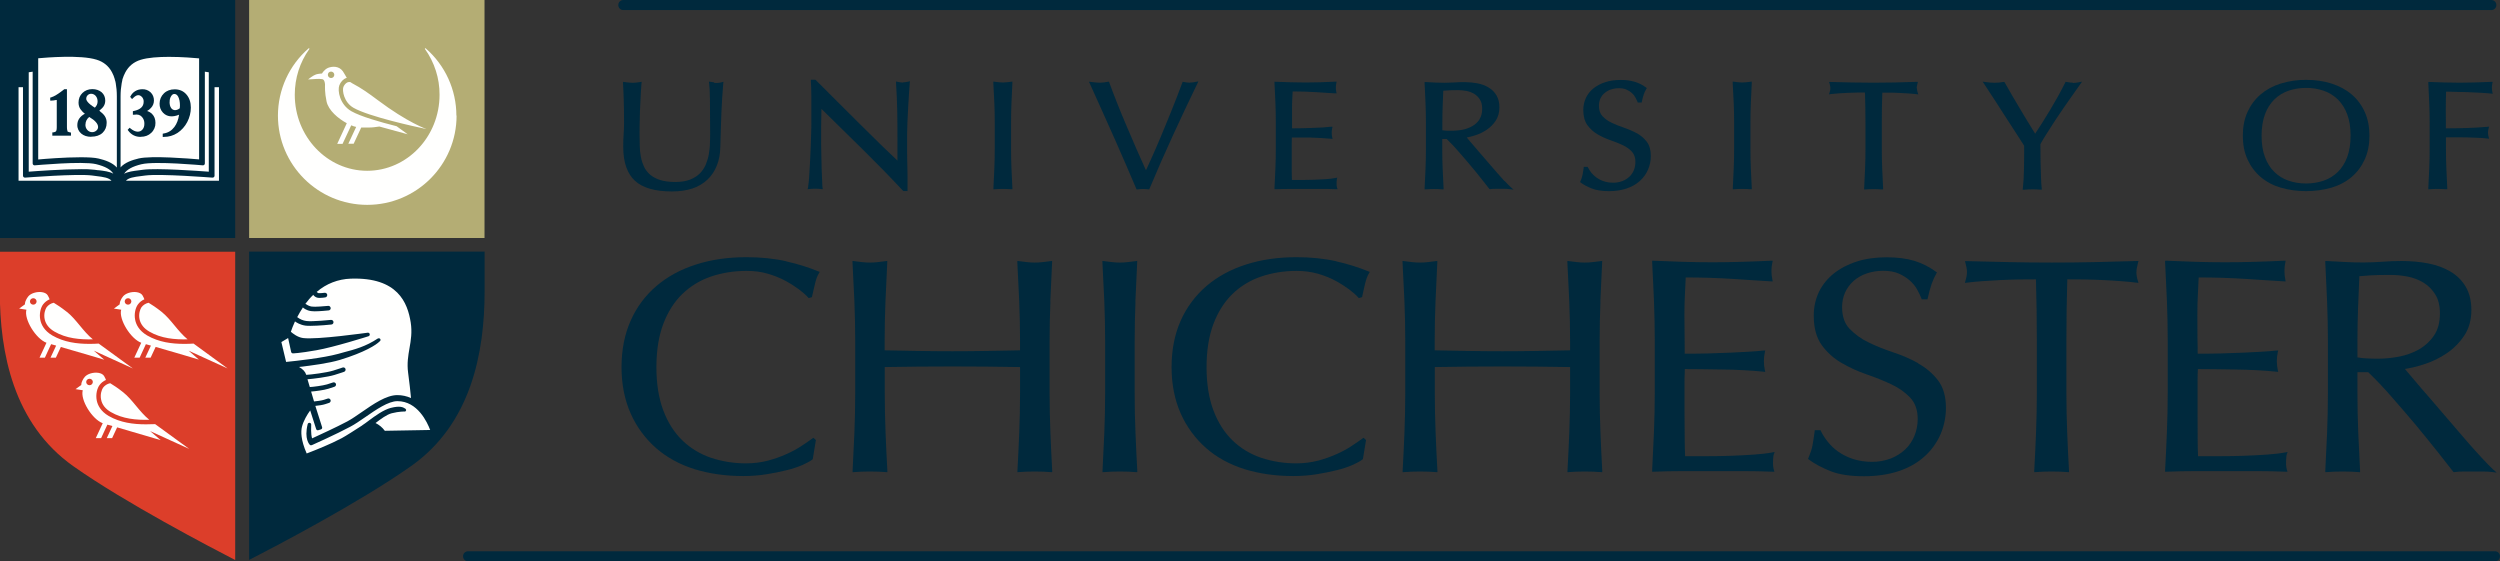
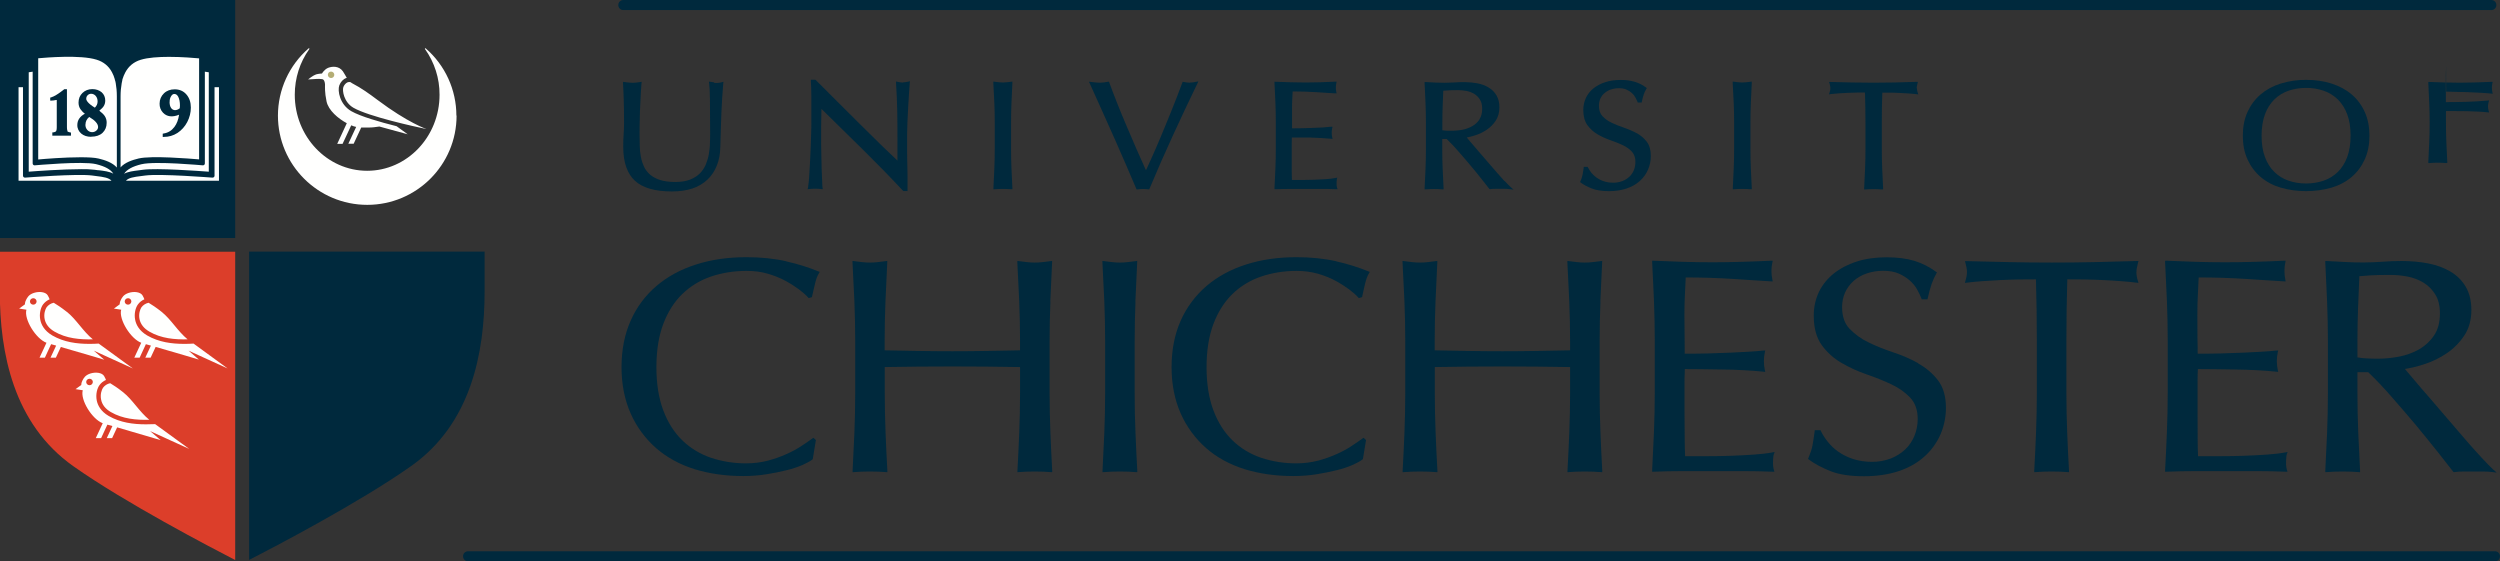
<svg xmlns="http://www.w3.org/2000/svg" id="_レイヤー_2" viewBox="0 0 247.98 55.68">
  <rect x="0" y="0" width="247.98" height="55.68" fill="#333333" stroke="none" />
  <defs>
    <style>.cls-1{fill:none;}.cls-2{clip-path:url(#clippath);}.cls-3{fill:#00293d;}.cls-4{fill:#fffffe;}.cls-5{fill:#b4ad74;}.cls-6{fill:#dc3e2a;}.cls-7{clip-path:url(#clippath-1);}.cls-8{clip-path:url(#clippath-2);}</style>
    <clipPath id="clippath">
      <rect class="cls-1" width="48.06" height="55.54" />
    </clipPath>
    <clipPath id="clippath-1">
-       <rect class="cls-1" width="48.06" height="55.54" />
-     </clipPath>
+       </clipPath>
    <clipPath id="clippath-2">
      <rect class="cls-1" width="48.06" height="55.54" />
    </clipPath>
  </defs>
  <g id="_レイヤー_1-2">
    <g>
      <g>
        <g class="cls-2">
          <path class="cls-3" d="M23.33,0H-.02V23.61H23.33V0" />
        </g>
        <g class="cls-7">
          <path class="cls-5" d="M48.06,23.61V0H24.71V23.61h23.36" />
        </g>
        <g class="cls-8">
          <path class="cls-6" d="M-.02,24.97v3.92c0,6.12,1.35,13.15,7.29,17.35,5.09,3.6,13.6,8.04,16.06,9.31V24.97H-.02" />
        </g>
      </g>
      <path class="cls-3" d="M24.71,55.54c2.46-1.26,10.98-5.71,16.07-9.31,5.95-4.2,7.29-11.23,7.29-17.35v-3.92H24.71v30.57" />
      <path class="cls-3" d="M78.01,25.92c-1.19-.27-2.53-.41-3.97-.41-1.81,0-3.5,.24-5.01,.73-1.51,.48-2.83,1.2-3.92,2.13-1.1,.94-1.97,2.11-2.55,3.43-.6,1.34-.91,2.9-.91,4.61s.31,3.27,.91,4.61c.58,1.31,1.44,2.48,2.52,3.43,1.07,.93,2.35,1.63,3.82,2.09,1.47,.45,3.08,.68,4.81,.68,.81,0,1.6-.06,2.34-.18,.68-.11,1.35-.24,2.02-.41,.53-.13,1.05-.3,1.56-.52,.44-.2,.75-.37,.96-.54l.03-.03,.31-1.89-.25-.23-.08,.06c-.3,.22-.68,.48-1.12,.77-.44,.29-.94,.56-1.49,.8-.54,.25-1.16,.46-1.81,.64-.7,.18-1.42,.27-2.14,.27-1.2,.01-2.4-.18-3.54-.56-1.06-.36-2.03-.95-2.83-1.73-.8-.78-1.43-1.77-1.88-2.97-.45-1.2-.68-2.63-.68-4.28s.23-3.08,.68-4.28c.45-1.19,1.08-2.19,1.88-2.97,.81-.78,1.77-1.37,2.83-1.73,1.08-.37,2.27-.57,3.54-.57,.77,0,1.48,.09,2.12,.28,.64,.19,1.23,.42,1.74,.7,.52,.28,.97,.57,1.36,.86,.38,.29,.69,.56,.9,.8l.05,.06,.34-.1v-.07c.08-.32,.17-.72,.28-1.2,.1-.47,.24-.84,.41-1.11l.07-.12-.13-.05c-1.03-.42-2.09-.75-3.18-.99" />
      <path class="cls-3" d="M104.18,29.93c.05-1.27,.11-2.57,.18-3.9v-.15s-.14,.02-.14,.02c-.28,.04-.55,.07-.81,.1-.51,.06-1.03,.06-1.54,0-.27-.03-.54-.07-.81-.1l-.15-.02v.15c.07,1.32,.13,2.62,.19,3.9,.05,1.27,.08,2.59,.08,3.89v.93l-3.3,.06c-2.28,.04-4.55,.04-6.83,0l-3.3-.06v-.93c0-1.32,.03-2.63,.08-3.89,.05-1.27,.11-2.57,.18-3.9v-.15s-.14,.02-.14,.02c-.28,.04-.55,.07-.81,.1-.51,.06-1.03,.06-1.54,0-.27-.03-.54-.07-.81-.1l-.15-.02v.15c.07,1.32,.13,2.62,.19,3.9,.05,1.27,.08,2.59,.08,3.89v5.18c0,1.31-.03,2.63-.08,3.91-.06,1.3-.12,2.57-.18,3.79v.14s.13-.01,.13-.01c.49-.04,1.03-.06,1.59-.06s1.1,.02,1.59,.06h.14s0-.13,0-.13c-.07-1.26-.13-2.54-.18-3.79-.05-1.3-.08-2.61-.08-3.91v-2.59c2.24-.04,4.47-.06,6.71-.06,2.24,0,4.47,.02,6.71,.06v2.59c0,1.31-.03,2.63-.08,3.91-.05,1.26-.11,2.53-.18,3.79v.14s.13-.01,.13-.01c.49-.04,1.03-.06,1.59-.06s1.1,.02,1.59,.06h.14s0-.13,0-.13c-.07-1.26-.13-2.53-.18-3.79-.05-1.3-.08-2.61-.08-3.91v-5.18c0-1.32,.03-2.63,.08-3.89" />
      <path class="cls-3" d="M112.62,29.93c.05-1.27,.11-2.57,.18-3.9v-.15s-.14,.02-.14,.02c-.28,.04-.55,.07-.81,.1-.51,.06-1.03,.06-1.54,0-.27-.03-.54-.07-.81-.1l-.15-.02v.15c.07,1.32,.13,2.62,.19,3.9,.05,1.27,.08,2.59,.08,3.89v5.18c0,1.31-.03,2.63-.08,3.91-.06,1.3-.12,2.57-.18,3.79v.14s.13-.01,.13-.01c.49-.04,1.03-.06,1.59-.06s1.1,.02,1.59,.06h.14s0-.13,0-.13c-.07-1.26-.13-2.54-.18-3.79-.06-1.3-.08-2.61-.08-3.91v-5.18c0-1.32,.03-2.63,.08-3.89" />
      <path class="cls-3" d="M132.57,25.92c-1.19-.27-2.53-.41-3.97-.41-1.81,0-3.5,.24-5.01,.73-1.51,.48-2.83,1.2-3.92,2.13-1.09,.94-1.97,2.11-2.55,3.43-.6,1.34-.91,2.9-.91,4.61s.31,3.27,.91,4.61c.58,1.31,1.44,2.48,2.52,3.43,1.06,.93,2.35,1.63,3.82,2.09,1.46,.45,3.08,.68,4.81,.68,.81,0,1.6-.06,2.34-.18,.68-.11,1.35-.24,2.02-.41,.53-.13,1.05-.3,1.56-.52,.44-.2,.75-.37,.96-.54l.04-.03,.31-1.89-.25-.23-.08,.06c-.3,.22-.68,.48-1.12,.77-.44,.29-.94,.56-1.49,.8-.55,.25-1.15,.46-1.81,.64-.7,.18-1.42,.27-2.14,.27-1.2,.01-2.4-.18-3.54-.56-1.06-.36-2.03-.95-2.83-1.73-.8-.78-1.43-1.77-1.88-2.97-.45-1.2-.68-2.63-.68-4.28s.23-3.08,.68-4.28c.45-1.19,1.08-2.19,1.88-2.97,.8-.78,1.77-1.37,2.83-1.73,1.08-.37,2.27-.57,3.54-.57,.72,0,1.43,.09,2.12,.28,.64,.19,1.23,.42,1.74,.7,.52,.28,.97,.57,1.36,.86,.38,.29,.69,.56,.9,.8l.05,.06,.34-.1v-.07c.08-.32,.17-.72,.27-1.2,.11-.47,.24-.84,.41-1.11l.07-.12-.13-.05c-1.03-.42-2.09-.75-3.17-.99" />
      <path class="cls-3" d="M158.74,29.93c.05-1.27,.11-2.57,.18-3.9v-.15s-.14,.02-.14,.02c-.28,.04-.55,.07-.81,.1-.51,.06-1.03,.06-1.54,0-.27-.03-.54-.07-.81-.1l-.15-.02v.15c.07,1.32,.13,2.62,.19,3.9,.05,1.27,.08,2.59,.08,3.89v.93l-3.3,.06c-2.28,.04-4.55,.04-6.83,0l-3.3-.06v-.93c0-1.32,.03-2.64,.08-3.89,.05-1.27,.11-2.57,.18-3.9v-.15s-.14,.02-.14,.02c-.28,.04-.55,.07-.81,.1-.51,.06-1.03,.06-1.54,0-.27-.03-.54-.07-.81-.1l-.15-.02v.15c.07,1.32,.13,2.62,.19,3.9,.05,1.28,.08,2.59,.08,3.89v5.18c0,1.31-.03,2.62-.08,3.91-.05,1.26-.11,2.53-.18,3.79v.14s.13-.01,.13-.01c.53-.04,1.06-.06,1.59-.06,.56,0,1.1,.02,1.59,.06h.14s0-.13,0-.13c-.07-1.26-.13-2.53-.18-3.79-.05-1.3-.08-2.61-.08-3.91v-2.59c2.24-.04,4.47-.06,6.71-.06,2.24,0,4.47,.02,6.71,.06v2.59c0,1.31-.03,2.63-.08,3.91-.05,1.26-.11,2.53-.18,3.79v.14s.13-.01,.13-.01c.49-.04,1.03-.06,1.59-.06s1.1,.02,1.59,.06h.14s0-.13,0-.13c-.07-1.26-.13-2.53-.18-3.79-.05-1.3-.08-2.61-.08-3.91v-5.18c0-1.32,.03-2.63,.08-3.89" />
      <path class="cls-3" d="M175.97,45.03l.06-.2-.2,.04c-.52,.1-1.13,.17-1.83,.22-1.56,.11-3.12,.16-4.68,.16h-2.17c-.02-.52-.04-1.04-.04-1.57-.01-.72-.02-1.64-.02-2.83v-2.98c0-.33,0-.59,.02-.79,0-.17,.01-.32,.01-.47,.38,0,.86,0,1.46,.01,.66,.01,1.37,.02,2.13,.03,.75,0,1.51,.03,2.25,.07,.75,.04,1.41,.09,1.97,.15l.17,.02-.04-.17c-.13-.59-.13-1.2,0-1.79l.04-.16h-.17c-.47,.05-.98,.09-1.52,.12-.53,.03-1.12,.06-1.75,.09-1.51,.07-3.03,.11-4.55,.1,0-.37,0-.9-.01-1.57-.01-.72-.02-1.46-.02-2.29,0-.74,.02-1.41,.05-1.98,.03-.54,.05-1.12,.08-1.72,1.58,0,3.15,.05,4.73,.15,.64,.04,1.25,.08,1.83,.12,.58,.04,1.22,.08,1.91,.12h.16s-.03-.15-.03-.15c-.13-.58-.13-1.18,0-1.75l.03-.15h-.16c-.98,.05-1.95,.08-2.91,.11-1.94,.06-3.89,.06-5.83,0-.98-.03-1.95-.07-2.93-.11h-.13s0,.13,0,.13c.07,1.28,.12,2.57,.18,3.85,.05,1.3,.08,2.61,.08,3.91v5.18c0,1.31-.03,2.62-.08,3.89-.05,1.27-.11,2.55-.18,3.84v.13s.13,0,.13,0c.99-.04,1.98-.06,2.97-.06h5.93c.97,0,1.95,.02,2.92,.06h.18s-.05-.16-.05-.16c-.07-.24-.1-.49-.09-.75,0-.14,0-.29,.02-.46,0-.16,.04-.31,.08-.44" />
      <path class="cls-3" d="M190.28,36.03c-.79-.44-1.63-.8-2.49-1.08-.87-.29-1.7-.62-2.45-.99-.7-.33-1.34-.79-1.88-1.35-.49-.51-.74-1.24-.74-2.14,0-.52,.1-1.01,.3-1.46,.2-.44,.49-.83,.85-1.15,.38-.33,.82-.58,1.3-.74,.5-.17,1.05-.26,1.64-.26s1.1,.09,1.52,.27c.42,.18,.79,.42,1.1,.69s.55,.57,.73,.89c.18,.32,.33,.63,.43,.9l.03,.08h.57l.02-.09c.13-.57,.26-1.06,.39-1.43,.13-.37,.29-.73,.48-1.06l.05-.09-.09-.06c-.65-.48-1.38-.85-2.16-1.09-.77-.23-1.7-.35-2.75-.35s-2.1,.14-2.98,.43c-.88,.28-1.65,.69-2.28,1.2-.63,.51-1.12,1.13-1.46,1.83-.34,.74-.51,1.54-.5,2.35,0,1.21,.27,2.18,.79,2.9,.52,.72,1.19,1.32,1.95,1.76,.77,.45,1.61,.84,2.49,1.14,.87,.3,1.7,.63,2.46,.99,.75,.35,1.38,.8,1.88,1.33,.49,.52,.74,1.23,.74,2.11,0,.58-.11,1.14-.32,1.66-.21,.51-.51,.97-.9,1.34-.41,.39-.9,.7-1.43,.91-.61,.23-1.25,.35-1.9,.34-.63,0-1.26-.09-1.86-.28-.52-.17-1.01-.41-1.46-.72-.4-.28-.75-.61-1.05-.99-.29-.36-.52-.72-.69-1.08l-.03-.07h-.58v.11c-.08,.57-.15,1.05-.22,1.42-.07,.36-.21,.78-.4,1.23l-.04,.09,.08,.06c.57,.43,1.29,.81,2.14,1.15,.85,.34,1.97,.51,3.33,.51,1.27,0,2.42-.17,3.42-.5,1-.33,1.87-.82,2.56-1.44,.69-.61,1.23-1.36,1.6-2.19,.37-.84,.55-1.75,.55-2.67,0-1.13-.27-2.04-.79-2.72-.53-.68-1.19-1.25-1.95-1.66" />
      <path class="cls-3" d="M211.92,26.98c0-.23,.05-.54,.16-.93l.04-.16h-.17c-1.44,.04-2.84,.08-4.22,.11-2.73,.06-5.7,.06-8.43,0-1.41-.03-2.81-.07-4.22-.1h-.17s.04,.15,.04,.15c.1,.39,.16,.69,.16,.9,0,.27-.05,.58-.16,.93l-.05,.18,.19-.02c.45-.06,.97-.11,1.55-.15,.58-.04,1.19-.08,1.79-.11,.61-.03,1.23-.05,1.86-.06,.58,0,1.13-.01,1.66-.01,.06,2.02,.09,4.08,.09,6.11v5.18c0,1.3-.03,2.61-.08,3.91-.05,1.29-.11,2.56-.18,3.79v.14s.13-.01,.13-.01c.49-.04,1.03-.06,1.59-.06s1.1,.02,1.59,.06h.14s0-.13,0-.13c-.07-1.26-.13-2.53-.18-3.79-.05-1.3-.08-2.61-.08-3.91v-5.18c0-2.03,.03-4.09,.09-6.11,.53,0,1.08,0,1.66,.01,.63,.01,1.25,.03,1.86,.06,.61,.03,1.21,.06,1.8,.11,.58,.04,1.1,.09,1.55,.15l.19,.02-.05-.18c-.1-.29-.15-.59-.16-.9" />
      <path class="cls-3" d="M226.85,45.03l.06-.2-.2,.04c-.52,.1-1.13,.17-1.83,.22-1.56,.11-3.12,.16-4.68,.16h-2.17c-.02-.52-.04-1.04-.04-1.57,0-.72-.01-1.64-.01-2.83v-2.98c0-.33,0-.59,.01-.79,0-.17,.01-.32,.02-.47,.38,0,.86,0,1.46,.01,.66,.01,1.37,.02,2.12,.03s1.51,.03,2.25,.07c.75,.04,1.41,.09,1.97,.15l.17,.02-.04-.17c-.13-.59-.13-1.2,0-1.79l.04-.16h-.17c-.46,.05-.97,.09-1.52,.12-.53,.03-1.12,.06-1.75,.09-1.51,.07-3.03,.11-4.55,.1,0-.37,0-.9-.02-1.57,0-.72-.01-1.46-.01-2.29,0-.74,.02-1.41,.05-1.98,.03-.54,.06-1.12,.08-1.72,1.58,0,3.15,.05,4.73,.15,.64,.04,1.25,.08,1.83,.12,.58,.04,1.22,.08,1.91,.12h.16s-.03-.15-.03-.15c-.12-.58-.12-1.18,0-1.75l.03-.15h-.16c-.98,.05-1.95,.08-2.91,.11-1.94,.06-3.89,.06-5.83,0-.97-.03-1.94-.07-2.92-.11h-.14s0,.13,0,.13c.06,1.28,.12,2.57,.18,3.85,.05,1.3,.08,2.61,.08,3.91v5.18c0,1.31-.03,2.62-.08,3.89-.05,1.28-.11,2.56-.18,3.84v.13s.13,0,.13,0c.99-.04,1.98-.06,2.97-.06h5.94c.97,0,1.95,.02,2.92,.06h.18s-.05-.16-.05-.16c-.07-.24-.1-.49-.09-.75,0-.14,0-.29,.02-.46,0-.16,.03-.31,.07-.44" />
      <path class="cls-3" d="M247.37,46.62l.28,.26-.38-.05c-.32-.04-.64-.06-.97-.06h-1.93c-.32,0-.64,.02-.93,.06h-.07s-.04-.05-.04-.05c-.33-.42-.82-1.05-1.49-1.9-.72-.91-1.46-1.81-2.2-2.71-.8-.95-1.63-1.92-2.47-2.87-.72-.83-1.47-1.62-2.26-2.38h-1.07v2.08c0,1.32,.03,2.64,.08,3.91,.05,1.25,.11,2.52,.18,3.79v.14s-.13-.01-.13-.01c-.53-.04-1.06-.06-1.59-.06-.56,0-1.1,.02-1.59,.06h-.14s0-.13,0-.13c.06-1.22,.12-2.5,.18-3.79,.05-1.29,.08-2.6,.08-3.91v-5.18c0-1.31-.03-2.62-.08-3.89-.05-1.27-.11-2.57-.18-3.9v-.14s.13,0,.13,0c.63,.04,1.25,.07,1.86,.1,1.24,.07,2.48,.06,3.71-.03,.61-.05,1.25-.07,1.87-.07,.92,0,1.81,.08,2.64,.24,.84,.16,1.58,.44,2.21,.81,.64,.38,1.15,.89,1.51,1.5,.37,.62,.56,1.4,.56,2.32,0,.98-.24,1.84-.72,2.55-.46,.69-1.06,1.29-1.75,1.75-.68,.46-1.42,.82-2.21,1.07-.62,.21-1.26,.36-1.91,.47,.24,.28,.55,.65,.93,1.1,.47,.56,.99,1.17,1.54,1.79,.57,.65,1.15,1.34,1.76,2.05s1.2,1.4,1.76,2.05c.56,.65,1.1,1.25,1.6,1.79s.9,.95,1.2,1.23h0Zm-5.35-15.53c0-.76-.15-1.39-.46-1.88-.29-.48-.7-.89-1.18-1.18-.49-.29-1.03-.5-1.59-.6-.56-.11-1.13-.16-1.71-.16-.76,0-1.39,.01-1.89,.04-.45,.03-.84,.06-1.16,.09l-.13,3.18c-.04,1.08-.06,2.17-.06,3.25v1.62c.27,.05,.57,.08,.88,.1,.35,.02,.75,.03,1.19,.03,.66,0,1.36-.07,2.08-.21,.71-.14,1.37-.38,1.97-.72,.59-.34,1.09-.8,1.48-1.38,.39-.57,.58-1.3,.58-2.18h0Z" />
      <path class="cls-3" d="M247.12,1H61.83c-.28,0-.5-.22-.5-.5C61.33,.22,61.55,0,61.83,0H247.12c.28,0,.5,.22,.5,.5s-.22,.5-.5,.5" />
      <path class="cls-3" d="M247.48,55.68H46.43c-.28,0-.5-.22-.5-.5h0c0-.28,.22-.5,.5-.5H247.48c.28,0,.5,.22,.5,.5s-.22,.5-.5,.5" />
      <path class="cls-3" d="M70.84,8.17c-.11-.02-.23-.03-.34-.05l-.18-.03,.02,.17c.04,.29,.07,.82,.08,1.59,.01,.78,.02,1.9,.02,3.31,0,.31,0,.65-.02,1.03,0,.37-.05,.74-.11,1.1-.06,.36-.17,.71-.31,1.05-.14,.32-.34,.62-.59,.87-.25,.25-.57,.45-.97,.61-.39,.15-.89,.23-1.47,.23s-1.1-.07-1.5-.2c-.36-.11-.7-.29-.99-.53-.25-.22-.46-.49-.6-.79-.14-.31-.25-.63-.31-.97-.07-.35-.1-.7-.11-1.05-.01-.35-.02-.71-.02-1.06,0-.56,0-1.11,.02-1.63,0-.52,.03-1.01,.05-1.46,.02-.45,.04-.86,.06-1.22,.02-.36,.04-.64,.06-.86l.02-.17-.17,.03c-.12,.02-.23,.04-.35,.05-.25,.03-.5,.03-.75,0-.14-.01-.28-.03-.42-.05l-.16-.02v.16c.03,.45,.05,1.01,.07,1.66,.02,.65,.03,1.41,.03,2.25,0,.38-.01,.75-.04,1.12-.03,.37-.04,.8-.04,1.27,0,1.51,.39,2.64,1.16,3.35,.77,.71,2,1.06,3.67,1.06,.75,0,1.44-.1,2.02-.29,.56-.18,1.07-.48,1.5-.88,.41-.38,.72-.86,.94-1.41,.22-.55,.33-1.17,.34-1.86,.01-.55,.03-1.12,.05-1.71l.06-1.72c.04-.94,.1-1.89,.18-2.83l.02-.18-.18,.05c-.31,.08-.54,.08-.77,.05" />
      <path class="cls-3" d="M89.58,8.19c-.14,0-.32-.02-.53-.07l-.17-.04v.17c.06,.88,.1,1.83,.12,2.83,.02,1,.02,2.04,.02,3.09v1.76c-.45-.42-.97-.92-1.55-1.48-1.47-1.44-2.94-2.9-4.4-4.36l-2.14-2.14-.04-.04h-.46v.14c.03,.34,.04,.86,.05,1.55,0,.69,0,1.53,0,2.49,0,.33,0,.71-.02,1.13-.01,.42-.02,.86-.04,1.3-.02,.44-.04,.89-.06,1.33l-.07,1.23c-.02,.37-.04,.7-.07,.97-.03,.27-.05,.45-.07,.55l-.04,.17,.18-.02c.35-.04,.81-.04,1.15,0l.17,.02-.02-.16c-.02-.15-.03-.3-.03-.45-.05-.94-.08-1.88-.09-2.82l-.02-.98c-.01-1.19,0-2.37,.03-3.56,1.36,1.33,2.71,2.66,4.06,3.99,1.37,1.35,2.71,2.72,4.02,4.12l.04,.04h.42v-.63c0-.24,0-.53,0-.86l-.02-1.06-.02-1.13c0-.36,0-.72,0-1.07v-.91c0-.29,.01-.68,.03-1.16,.04-.97,.1-1.94,.16-2.9,.03-.44,.05-.78,.07-.99l.02-.18-.18,.04c-.21,.05-.37,.07-.5,.07" />
      <path class="cls-3" d="M100.33,10.21c.03-.64,.06-1.29,.09-1.96v-.16s-.15,.02-.15,.02c-.14,.02-.28,.04-.41,.05-.25,.03-.51,.03-.76,0-.14-.02-.27-.03-.41-.05l-.16-.02v.16c.04,.67,.07,1.32,.1,1.96,.03,.64,.04,1.3,.04,1.95v2.6c0,.66-.01,1.32-.04,1.96-.03,.65-.06,1.28-.09,1.91v.15s.14-.01,.14-.01c.53-.04,1.06-.04,1.59,0h.15s0-.13,0-.13c-.03-.62-.06-1.26-.09-1.91-.03-.65-.04-1.31-.04-1.96v-2.6c0-.66,.01-1.32,.04-1.95" />
      <path class="cls-3" d="M118,8.2c-.15,0-.35-.02-.58-.07l-.11-.02-.04,.11c-.33,.89-.67,1.77-1.02,2.64-.21,.52-.44,1.07-.67,1.64-.6,1.48-1.24,2.95-1.91,4.39-.31-.68-.62-1.37-.92-2.06-.34-.78-.67-1.54-.99-2.3-.32-.74-.62-1.48-.92-2.23-.28-.69-.54-1.39-.8-2.09l-.03-.1h-.1c-.15,.03-.3,.05-.44,.07-.27,.03-.52,.03-.79,0-.14-.01-.29-.03-.44-.05l-.23-.03,.1,.21c.39,.87,.81,1.78,1.24,2.75,.43,.97,.85,1.92,1.27,2.84,.7,1.59,1.4,3.19,2.08,4.8l.04,.09h.1c.25-.05,.69-.06,1.05-.01h.1s.04-.08,.04-.08c.73-1.74,1.48-3.46,2.27-5.17,.8-1.75,1.62-3.49,2.46-5.22l.11-.24-.26,.05c-.23,.05-.42,.07-.58,.07" />
      <path class="cls-3" d="M132.59,17.82l.06-.2-.21,.04c-.26,.05-.56,.09-.91,.11-.78,.05-1.56,.08-2.35,.08h-1.03c0-.18-.01-.42-.02-.72,0-.47,0-.95,0-1.42v-1.5c0-.19,0-.38,.01-.57,.18,0,.4,0,.67,0h1.07c.38,.02,.76,.03,1.13,.05,.37,.02,.71,.05,.99,.07l.18,.02-.04-.17c-.06-.29-.06-.58,0-.87l.04-.17h-.17c-.24,.03-.49,.05-.76,.07-.27,.01-.56,.03-.88,.04-.74,.03-1.48,.05-2.21,.05,0-.18,0-.42,0-.72,0-.38,0-.77,0-1.15,0-.37,0-.7,.02-.99,.01-.25,.03-.52,.04-.8,.77,0,1.54,.02,2.31,.07l.92,.06c.29,.02,.61,.04,.96,.06h.17s-.03-.15-.03-.15c-.06-.28-.06-.57,0-.85l.03-.16h-.17c-.49,.03-.98,.04-1.46,.06-.96,.03-1.96,.03-2.92,0-.49-.01-.98-.03-1.47-.05h-.14s0,.14,0,.14c.03,.64,.06,1.29,.09,1.94,.03,.65,.04,1.31,.04,1.96v2.6c0,.66-.01,1.31-.04,1.95-.03,.64-.06,1.28-.09,1.93v.14s.13,0,.13,0c.49-.02,1-.03,1.49-.03h2.98c.49,0,.98,0,1.47,.03h.19s-.06-.17-.06-.17c-.03-.12-.05-.23-.04-.35,0-.07,0-.14,0-.23,0-.07,.02-.14,.03-.2" />
      <path class="cls-3" d="M149.23,17.93c.25,.27,.45,.47,.6,.61l.3,.27-.4-.05c-.16-.02-.32-.03-.48-.03h-.97c-.16,0-.31,0-.46,.03h-.07s-.04-.05-.04-.05c-.16-.21-.41-.53-.75-.95-.36-.46-.73-.91-1.11-1.36-.4-.48-.82-.96-1.24-1.44-.35-.41-.72-.8-1.11-1.17h-.44v.98c0,.67,.01,1.33,.04,1.96,.03,.65,.06,1.28,.09,1.91v.15s-.14-.01-.14-.01c-.53-.04-1.06-.04-1.59,0h-.15s0-.13,0-.13c.03-.62,.06-1.26,.09-1.9,.03-.65,.04-1.31,.04-1.96v-2.6c0-.65-.01-1.31-.04-1.95-.03-.65-.06-1.31-.09-1.96v-.14s.14,0,.14,0c.32,.02,.63,.04,.93,.05,.61,.03,1.26,.03,1.85-.01,.77-.06,1.58-.05,2.29,.08,.43,.08,.81,.22,1.14,.42,.33,.2,.59,.46,.78,.78,.19,.32,.29,.72,.29,1.2,0,.51-.13,.95-.37,1.32-.24,.36-.54,.66-.9,.9-.35,.23-.73,.42-1.12,.54-.3,.1-.59,.17-.85,.22l.39,.46c.23,.27,.49,.57,.77,.9,.29,.33,.58,.67,.89,1.03,.31,.36,.6,.7,.89,1.03s.55,.63,.8,.9h0Zm-2.49-6.09c.19-.27,.28-.63,.28-1.05,0-.37-.07-.67-.22-.91-.14-.23-.34-.43-.57-.57-.24-.14-.5-.24-.77-.29-.28-.05-.56-.08-.84-.08-.49,0-.98,.01-1.46,.06l-.06,1.54c-.02,.53-.03,1.08-.03,1.63v.75c.12,.02,.24,.03,.38,.04,.45,.02,1.03,.02,1.62-.09,.35-.07,.67-.19,.97-.36,.29-.16,.53-.39,.72-.67Z" />
      <path class="cls-3" d="M162.36,13.22c-.4-.22-.83-.4-1.26-.55-.42-.14-.83-.3-1.23-.49-.35-.16-.66-.39-.92-.66-.23-.25-.35-.59-.35-1.03,0-.25,.05-.49,.14-.7,.09-.21,.23-.4,.41-.55,.18-.16,.39-.28,.63-.36,.24-.08,.51-.13,.8-.13s.53,.04,.74,.13c.2,.09,.38,.2,.53,.33,.15,.13,.27,.28,.35,.43,.09,.16,.16,.31,.22,.45l.03,.08h.39l.02-.1c.06-.29,.13-.53,.19-.71,.06-.18,.14-.36,.24-.52l.06-.1-.09-.07c-.33-.25-.71-.44-1.11-.56-.46-.13-.93-.19-1.4-.18-.56,0-1.07,.07-1.52,.22-.42,.13-.82,.34-1.17,.61-.32,.26-.58,.58-.75,.95-.18,.38-.26,.79-.26,1.21,0,.62,.14,1.12,.41,1.5,.27,.36,.6,.67,1,.9,.39,.23,.81,.42,1.26,.58,.44,.15,.85,.31,1.23,.49,.37,.17,.68,.39,.92,.65,.23,.25,.35,.59,.35,1.02,0,.28-.05,.56-.15,.81-.1,.25-.25,.47-.44,.65-.19,.18-.42,.33-.7,.44-.3,.11-.61,.17-.93,.16-.33,0-.64-.05-.91-.14-.25-.08-.49-.2-.71-.35-.19-.14-.37-.3-.52-.48-.13-.16-.24-.34-.34-.53l-.03-.07h-.4v.11c-.04,.24-.07,.47-.12,.71-.05,.21-.11,.41-.2,.6l-.04,.09,.08,.06c.29,.22,.66,.41,1.09,.58,.44,.17,1.01,.26,1.7,.26,.65,0,1.23-.09,1.74-.26,.51-.17,.95-.42,1.31-.74,.36-.32,.63-.7,.82-1.13,.19-.43,.28-.89,.28-1.37,0-.58-.14-1.06-.41-1.41-.27-.35-.61-.64-1-.85" />
      <path class="cls-3" d="M173.67,10.21c.03-.64,.06-1.29,.09-1.96v-.16s-.15,.02-.15,.02c-.14,.02-.28,.04-.41,.05-.25,.03-.51,.03-.76,0-.14-.02-.27-.03-.41-.05l-.16-.02v.16c.04,.67,.07,1.32,.1,1.96,.03,.64,.04,1.3,.04,1.95v2.6c0,.65-.01,1.32-.04,1.96s-.06,1.28-.09,1.91v.15s.14-.01,.14-.01c.53-.04,1.06-.04,1.59,0h.15s0-.13,0-.13c-.03-.62-.06-1.26-.09-1.91-.03-.65-.04-1.31-.04-1.96v-2.6c0-.67,.01-1.32,.04-1.95" />
      <path class="cls-3" d="M190.12,8.74c0-.11,.03-.26,.08-.45l.04-.17h-.17c-.72,.02-1.43,.04-2.12,.06-1.37,.03-2.86,.03-4.23,0-.69-.01-1.4-.03-2.12-.05h-.17s.05,.16,.05,.16c.05,.19,.08,.34,.08,.43,0,.13-.02,.28-.08,.45l-.06,.19,.2-.03c.22-.03,.48-.05,.77-.07s.59-.04,.9-.05c.31-.01,.62-.02,.93-.03,.27,0,.52,0,.77,0,.03,.99,.05,2,.05,3v2.6c0,.65-.01,1.32-.04,1.96-.03,.64-.06,1.27-.09,1.91v.15s.14-.01,.14-.01c.49-.04,1.1-.04,1.59,0h.15s0-.13,0-.13c-.03-.62-.06-1.26-.09-1.91-.03-.65-.04-1.31-.04-1.96v-2.6c0-1,.01-2.01,.05-3,.24,0,.5,0,.77,0,.31,0,.62,.01,.93,.03,.31,.01,.61,.03,.9,.05,.29,.02,.55,.04,.77,.07l.2,.03-.06-.19c-.05-.14-.07-.29-.08-.43" />
-       <path class="cls-3" d="M205.61,8.2c-.15,0-.35-.02-.62-.07l-.1-.02-.04,.09c-.46,.92-.96,1.82-1.49,2.7-.27,.45-.55,.9-.82,1.33-.23,.37-.46,.71-.67,1.03-.52-.84-1.03-1.67-1.51-2.48-.51-.85-1.01-1.72-1.5-2.58l-.04-.07h-.09c-.15,.03-.3,.05-.45,.06-.29,.03-.59,.03-.88,0-.15-.02-.3-.03-.45-.05l-.29-.04,.16,.24c.11,.16,.27,.4,.47,.72,.21,.32,.44,.67,.7,1.07,.26,.4,.53,.82,.81,1.26,.51,.78,1.02,1.56,1.52,2.35l.46,.72c0,.8,0,1.57-.02,2.31-.01,.74-.05,1.37-.11,1.89l-.02,.16h.16c.49-.05,1.1-.05,1.59-.01h.16s-.02-.14-.02-.14c-.03-.28-.05-.55-.06-.83-.05-1.18-.07-2.36-.07-3.54,.17-.31,.37-.65,.61-1.02,.62-.99,1.26-1.97,1.93-2.92,.42-.59,.89-1.26,1.41-2l.18-.26-.31,.06c-.2,.04-.41,.07-.62,.07" />
      <path class="cls-3" d="M233.27,9.37c.55,.47,.99,1.06,1.3,1.75,.31,.68,.46,1.47,.46,2.34s-.15,1.66-.46,2.34c-.3,.67-.74,1.27-1.3,1.75-.55,.47-1.22,.83-1.99,1.06-.82,.24-1.68,.35-2.54,.35-.85,0-1.7-.11-2.52-.35-.73-.21-1.41-.57-1.99-1.06-.56-.48-1-1.08-1.3-1.75-.31-.68-.46-1.47-.46-2.34s.15-1.66,.46-2.34c.3-.67,.74-1.27,1.3-1.75,.55-.47,1.22-.84,1.99-1.08,.82-.25,1.67-.38,2.52-.37,.92,0,1.77,.12,2.54,.37,.77,.25,1.44,.61,1.99,1.08Zm-2.78,8.55c.52-.18,1-.47,1.4-.86,.39-.38,.71-.88,.93-1.47,.22-.59,.34-1.31,.34-2.13s-.11-1.54-.34-2.13c-.2-.55-.51-1.05-.93-1.47-.4-.38-.87-.68-1.4-.86-.56-.19-1.16-.29-1.75-.28-.59,0-1.18,.09-1.74,.28-.52,.18-1,.47-1.4,.86-.41,.41-.73,.92-.93,1.47-.22,.59-.34,1.31-.34,2.13s.11,1.54,.34,2.13c.22,.59,.53,1.08,.93,1.47,.39,.38,.86,.67,1.4,.86,.54,.19,1.12,.28,1.74,.28,.6,0,1.19-.09,1.75-.28h0Z" />
-       <path class="cls-3" d="M242.64,9.09c.7,.01,1.41,.03,2.11,.05,.43,.02,.86,.04,1.27,.06,.41,.02,.77,.05,1.06,.08l.18,.02-.04-.17c-.06-.28-.06-.57,0-.85l.03-.16h-.17s-1.64,.06-1.64,.06c-1,.03-1.99,.03-2.96,0-.49-.01-.98-.03-1.47-.05h-.14s0,.13,0,.13c.03,.67,.06,1.32,.09,1.96,.03,.64,.04,1.3,.04,1.95v2.6c0,.65-.01,1.32-.04,1.96s-.06,1.28-.09,1.9v.15s.14-.01,.14-.01c.49-.04,1.1-.04,1.59,0h.15s0-.13,0-.13c-.03-.62-.06-1.26-.09-1.9-.03-.65-.04-1.31-.04-1.96v-1.16h.97c.38,0,.76,0,1.13,.01s.73,.02,1.07,.04c.34,.01,.65,.04,.92,.07l.19,.02-.05-.18c-.08-.27-.08-.56,0-.84l.05-.18-.19,.02c-.69,.06-1.39,.1-2.09,.12-.67,.02-1.34,.03-2.01,.03,0-.28,0-.55,0-.8-.01-.65-.01-1.29,0-1.94,0-.28,.01-.58,.02-.89" />
+       <path class="cls-3" d="M242.64,9.09c.7,.01,1.41,.03,2.11,.05,.43,.02,.86,.04,1.27,.06,.41,.02,.77,.05,1.06,.08l.18,.02-.04-.17c-.06-.28-.06-.57,0-.85l.03-.16h-.17s-1.64,.06-1.64,.06c-1,.03-1.99,.03-2.96,0-.49-.01-.98-.03-1.47-.05h-.14s0,.13,0,.13c.03,.67,.06,1.32,.09,1.96,.03,.64,.04,1.3,.04,1.95c0,.65-.01,1.32-.04,1.96s-.06,1.28-.09,1.9v.15s.14-.01,.14-.01c.49-.04,1.1-.04,1.59,0h.15s0-.13,0-.13c-.03-.62-.06-1.26-.09-1.9-.03-.65-.04-1.31-.04-1.96v-1.16h.97c.38,0,.76,0,1.13,.01s.73,.02,1.07,.04c.34,.01,.65,.04,.92,.07l.19,.02-.05-.18c-.08-.27-.08-.56,0-.84l.05-.18-.19,.02c-.69,.06-1.39,.1-2.09,.12-.67,.02-1.34,.03-2.01,.03,0-.28,0-.55,0-.8-.01-.65-.01-1.29,0-1.94,0-.28,.01-.58,.02-.89" />
      <path class="cls-4" d="M34.77,8.15c-.09-.03-.19-.02-.28,.01-.18,.07-.34,.25-.43,.47-.13,.35,.05,1.51,1,2.06,1.51,.87,6.09,1.87,7.19,2.1h.03s-1.84-.63-4.81-2.86c-.9-.68-1.7-1.23-2.41-1.6-.1-.05-.2-.11-.29-.18Zm-3.47-.74c-.27,.08-.74,.47-.74,.47,0,0,.66-.03,.84-.05,.18-.02,.34,0,.55,.02,.21,.02,.28,.31,.29,.53,0,.22-.04,.77,.15,1.67,.18,.9,1.18,1.73,2.01,2.17l-.95,2.05h.53l.86-1.84c.17,.08,.33,.13,.49,.16l-.78,1.67h.53l.75-1.61c.21,0,.45,0,.76,0,.36,0,.71-.05,1.04-.1l2.81,.77-1.1-.8c-1.67-.42-3.58-.97-4.49-1.49-1.15-.66-1.39-2.04-1.19-2.57,.13-.34,.38-.61,.68-.72,.02,0,.04,0,.06-.01-.12-.19-.21-.4-.39-.66-.39-.54-1.03-.5-1.44-.35-.41,.16-.63,.57-.63,.57,0,0-.37,.02-.63,.1Zm13.97,4.06c0-2.56-1.11-4.99-3.04-6.67-.02-.02-.05-.02-.07,0-.02,.02-.02,.05,0,.07,.94,1.32,1.45,2.91,1.44,4.53,0,4.16-3.22,7.54-7.18,7.54s-7.18-3.38-7.18-7.54c0-1.65,.5-3.22,1.44-4.53,.02-.02,.01-.05,0-.07-.02-.02-.05-.02-.07,0-1.93,1.68-3.04,4.11-3.04,6.67,0,4.88,3.97,8.85,8.86,8.85s8.86-3.97,8.86-8.85Z" />
      <path class="cls-4" d="M1.84,8.65h.44v8.78c0,.05,.02,.1,.06,.14,.04,.03,.09,.05,.14,.05,.05,0,5.15-.41,6.66-.21,.13,.02,.25,.03,.38,.05,.77,.09,1.3,.18,1.54,.47H1.84V8.65Zm7.91,8.24l-.37-.05c-.44-.05-.87-.07-1.31-.06-1.81,0-4.47,.19-5.22,.25V7.17l.39-.06v9.1c0,.05,.02,.1,.06,.14,.04,.04,.09,.05,.14,.05,.05,0,4.73-.44,6.08-.12,.9,.22,1.47,.53,1.72,.95-.38-.22-.93-.28-1.49-.35Zm1.85-.26c-.44-.51-1.19-.75-1.81-.9-.4-.1-1.05-.13-1.79-.13-1.59,0-3.57,.16-4.21,.22V5.78c.79-.07,4.18-.36,5.79,.14,.69,.21,1.2,.63,1.53,1.25,.11,.21,.21,.44,.28,.7v.04s.05,.15,.05,.15c.01,.06,.03,.12,.04,.19,.07,.39,.11,.82,.11,1.3v7.07Zm.36,0v-7.07c0-.48,.04-.91,.11-1.3,.01-.07,.03-.13,.04-.19l.03-.15v-.04c.08-.26,.18-.49,.29-.7,.33-.62,.84-1.04,1.53-1.25,.71-.22,1.77-.29,2.8-.29,1.3,0,2.55,.11,2.99,.15V15.81c-.94-.08-4.74-.39-6-.09-.62,.15-1.37,.39-1.81,.9Zm2.08-.34c1.35-.33,6.03,.11,6.08,.11,.05,0,.1-.01,.14-.05,.04-.04,.06-.09,.06-.14V7.11l.39,.06v9.86c-.98-.07-5.15-.38-6.54-.19l-.37,.05c-.56,.07-1.11,.13-1.49,.35,.26-.42,.82-.73,1.72-.95h0Zm7.69,1.64H12.49c.25-.29,.77-.38,1.54-.47l.38-.05c1.51-.2,6.61,.21,6.67,.21,.1,0,.19-.07,.2-.17,0,0,0-.01,0-.02V8.65h.44v9.28Z" />
-       <path class="cls-4" d="M38.17,42.73c-.24-.33-.56-.59-.92-.77,.52-.4,1.11-.84,1.61-.97,.75-.19,1.28-.17,1.29-.17,.07,0,.11-.04,.13-.11,.02-.06-.02-.13-.07-.17-.22-.14-.5-.32-1.45-.08-.72,.19-1.53,.78-2.18,1.26l-.05,.04c-.2,.15-.4,.3-.59,.42,0,0,0,0,0,.01-.65,.42-1.69,1.09-2.04,1.27-1.13,.6-2.57,1.17-3.35,1.47l-.13,.05c-.59-1.35-.58-2.17-.47-2.64,.15-.6,.52-1.22,.82-1.63l.59,1.85c.03,.09,.13,.15,.22,.11l.26-.08c.09-.03,.14-.13,.11-.22,0-.02-.33-1.02-.67-2.11,.29-.03,.74-.09,.97-.17,.28-.09,.4-.13,.4-.13,.12-.04,.18-.18,.14-.29,0,0,0,0,0,0-.05-.12-.18-.18-.3-.13,0,0-.11,.04-.37,.12-.22,.07-.73,.14-.97,.16l-.29-.98c.38-.03,1.28-.14,1.71-.28,.44-.14,.61-.2,.61-.2,.12-.04,.18-.17,.14-.29,0,0,0,0,0,0-.05-.12-.18-.18-.3-.13,0,0-.17,.06-.59,.19-.4,.12-1.39,.25-1.68,.26,0,0-.01,0-.02,0l-.23-.77c.55-.04,2-.22,2.68-.43,.68-.21,.95-.31,.95-.31,.12-.04,.18-.18,.14-.29,0,0,0,0,0,0-.04-.12-.18-.18-.3-.13,0,0,0,0,0,0,0,0-.27,.1-.92,.3-.67,.21-2.21,.4-2.66,.42,0,0-.01,0-.02,0v-.02c-.09-.29-.33-.55-.71-.76,1.24-.14,2.96-.37,4.05-.7,2.47-.75,3.62-1.5,3.94-1.83h.01s0,0,0,0c.05-.06,.08-.1,.09-.12,0-.07-.02-.14-.08-.17-.06-.04-.14-.03-.2,0-1.19,.79-2.27,1.08-3.42,1.38l-.5,.14c-1.49,.41-4.17,.7-5.17,.8l-.47-1.97,.67-.4,.09,.42c.08,.35,.15,.69,.21,.96,.02,.08,.09,.14,.17,.14,.02,0,.58,0,2.34-.31,1.74-.3,5.14-1.38,5.17-1.39,.09-.03,.14-.13,.11-.23-.03-.08-.1-.13-.19-.12-.05,0-5.07,.72-6.42,.53-.54-.07-1.01-.45-1.21-.62,.09-.26,.22-.62,.41-1.03,.15,.11,.52,.35,1.05,.42,.12,.02,.29,.02,.49,.02,.8,0,2-.12,2.07-.13,.13-.01,.22-.12,.21-.25s-.12-.22-.25-.21c0,0,0,0,0,0-.02,0-1.85,.19-2.44,.11-.32-.04-.63-.17-.89-.37,0,0-.02,0-.02-.01,.16-.31,.35-.64,.57-.97,0,0,.01,.02,.02,.03,.01,.01,.31,.28,.8,.34,.09,.01,.21,.02,.34,.02,.52,0,1.28-.08,1.39-.09,.13-.01,.22-.13,.2-.25s-.13-.22-.25-.2c-.34,.03-1.3,.12-1.62,.07-.2-.03-.39-.11-.56-.23-.02-.02-.05-.03-.08-.04,.23-.31,.49-.62,.79-.9,0,.02,.02,.05,.04,.07,.14,.16,.35,.25,.57,.24,.2,0,.47-.03,.57-.05,.13-.02,.21-.13,.2-.26-.02-.13-.13-.21-.26-.2-.19,.03-.39,.04-.59,.04-.07-.01-.13-.07-.13-.07-.02-.02-.04-.04-.07-.05,.94-.82,2.14-1.28,3.38-1.32,4.68-.16,5.64,2.4,5.95,4.34,.15,.96,.02,1.77-.12,2.55-.13,.75-.26,1.52-.14,2.42,.13,.98,.23,1.88,.29,2.53-.43-.19-.89-.29-1.36-.29-1.09,0-2.38,.89-3.52,1.68-.52,.36-1.01,.7-1.44,.93-1.11,.59-2.84,1.38-3.49,1.68-.04-.1-.13-.43-.09-1.36,0-.09-.06-.17-.15-.18-.09-.01-.18,.04-.2,.13-.37,1.49,.19,2.02,.21,2.05,.05,.05,.13,.06,.2,.03l.1-.04s2.35-1.05,3.71-1.78c.46-.24,.96-.59,1.5-.96,1.07-.74,2.28-1.58,3.18-1.58,2,0,2.96,2.09,3.25,2.86l-4.48,.08" />
      <path class="cls-4" d="M18.62,33.66c-1.27,.03-2.63-.08-3.81-.77-.53-.31-.86-.72-.97-1.23-.11-.52,.06-.99,.19-1.18,.17-.23,.43-.39,.71-.45,.3,.18,.75,.47,1.29,.9,.95,.76,1.59,1.92,2.58,2.73Zm-11.99-2.73c.95,.76,1.59,1.92,2.58,2.73-1.27,.03-2.63-.08-3.81-.77-.53-.31-.86-.72-.97-1.23-.11-.52,.06-.99,.19-1.18,.17-.23,.43-.39,.71-.45,.3,.18,.75,.47,1.29,.9Zm-.59,3.48l-.5,1.07h-.53l.56-1.2-.5-.14-.62,1.34h-.53l.69-1.48c-1.05-.39-2.25-2.33-1.99-3.28l-.72-.11,.57-.42s0-.24,.12-.45c.11-.21,.25-.52,.78-.69,.53-.17,1.16-.09,1.36,.24,.11,.18,.16,.32,.19,.4-.26,.11-.48,.29-.65,.51-.23,.31-.4,.91-.27,1.54,.09,.44,.37,1.05,1.18,1.53,1.17,.68,2.47,.84,3.7,.84,.31,0,.61-.01,.91-.03l3.39,2.47-3.88-1.77,1.04,.9s-2.57-.77-4.3-1.26h0Zm8.76,7.23c-1.27,.03-2.63-.08-3.81-.77-.53-.31-.86-.72-.96-1.23-.11-.52,.06-.99,.19-1.18,.17-.23,.42-.39,.71-.45,.3,.18,.75,.47,1.29,.9,.95,.76,1.59,1.92,2.59,2.73h0Zm1.11,2.01s-2.56-.76-4.29-1.26l-.5,1.07h-.53l.56-1.2c-.19-.05-.36-.1-.5-.14l-.62,1.34h-.53l.69-1.48c-1.05-.39-2.25-2.32-1.98-3.27l-.72-.11,.57-.41s0-.24,.12-.45c.11-.21,.25-.52,.78-.69,.53-.17,1.15-.09,1.36,.24,.11,.18,.16,.32,.19,.4-.26,.11-.48,.29-.64,.51-.23,.31-.4,.91-.27,1.54,.09,.43,.37,1.05,1.18,1.52,1.16,.67,2.46,.83,3.7,.83,.31,0,.61-.01,.91-.02,1.24,.9,3.38,2.46,3.38,2.46l-3.88-1.77,1.04,.89Zm3.82-7.98s-2.56-.77-4.29-1.26l-.5,1.07h-.53l.56-1.2c-.17-.05-.33-.09-.5-.14l-.62,1.34h-.53l.69-1.48c-1.05-.39-2.25-2.33-1.99-3.28l-.72-.11,.57-.42s0-.24,.12-.45c.11-.21,.25-.52,.78-.69,.53-.17,1.15-.09,1.36,.24,.11,.18,.16,.32,.19,.4-.26,.11-.48,.29-.64,.51-.23,.31-.4,.91-.27,1.54,.09,.44,.37,1.05,1.18,1.53,1.17,.68,2.47,.84,3.7,.84,.31,0,.61-.01,.91-.03l3.38,2.47-3.88-1.77,1.04,.9Z" />
      <path class="cls-6" d="M12.7,29.58c-.18,0-.33,.14-.33,.32h0c0,.18,.15,.32,.33,.32,.18,0,.32-.14,.33-.32,0-.18-.15-.32-.32-.32" />
      <path class="cls-6" d="M3.3,29.58c-.18,0-.33,.14-.33,.32h0c0,.18,.15,.32,.33,.32,.18,0,.33-.14,.33-.32h0c0-.18-.15-.32-.33-.32h0" />
      <path class="cls-6" d="M8.88,37.57c-.18,0-.33,.14-.33,.32h0c0,.18,.15,.32,.33,.32,.18,0,.32-.14,.33-.32,0-.18-.15-.32-.32-.32" />
      <path class="cls-3" d="M17.76,11.38c-.66,.27-1.21,.2-1.59-.2-.23-.24-.35-.57-.34-.9,0-.4,.15-.75,.43-1.02,.28-.27,.64-.4,1.07-.4,.47,0,.87,.17,1.16,.51,.29,.33,.44,.77,.44,1.3,0,.5-.12,.98-.36,1.44-.23,.44-.56,.81-.97,1.08-.41,.26-.86,.39-1.34,.39h-.12v-.32l.1-.02c.44-.07,.79-.29,1.06-.65,.24-.32,.39-.72,.46-1.2Zm-.94-1.28c0,.26,.05,.47,.16,.62,.2,.28,.55,.26,.85,.02,.01-.09,.02-.18,.02-.26,0-.37-.06-.66-.17-.88-.1-.19-.23-.28-.39-.28-.12,0-.22,.07-.31,.21-.11,.17-.16,.37-.15,.57Z" />
-       <path class="cls-3" d="M13.96,13.57c.42,0,.77-.13,1.04-.39,.28-.26,.43-.62,.42-.99,0-.36-.11-.66-.33-.88-.14-.14-.31-.24-.5-.3,.15-.08,.28-.19,.39-.31,.19-.2,.29-.46,.29-.74,0-.3-.11-.59-.33-.8-.22-.21-.52-.32-.82-.31-.25,0-.49,.06-.69,.18-.21,.12-.37,.3-.48,.51l-.04,.07,.19,.22,.09-.09c.39-.4,.66-.36,.89-.12,.12,.13,.18,.3,.17,.47,0,.48-.32,.78-.98,.92l-.09,.02v.35h.13c.36-.06,.6,.02,.78,.23,.16,.18,.24,.42,.23,.67,0,.24-.06,.42-.19,.57-.25,.29-.68,.31-1.19-.11l-.08-.07-.2,.21,.06,.08c.3,.41,.72,.62,1.24,.62" />
      <path class="cls-3" d="M9.04,13.57c-.4,0-.73-.11-.98-.32-.25-.21-.4-.52-.39-.85,0-.47,.25-.85,.75-1.12-.17-.12-.32-.28-.44-.45-.13-.19-.19-.42-.19-.65,0-.39,.13-.71,.39-.96,.26-.25,.59-.38,.98-.38,.37,0,.68,.11,.92,.31,.24,.21,.36,.49,.36,.83,0,.2-.05,.39-.16,.56-.08,.13-.23,.27-.43,.44,.26,.2,.43,.37,.54,.53,.13,.2,.2,.44,.19,.68,0,.4-.14,.73-.41,.99-.27,.25-.65,.38-1.12,.38h0Zm-.49-3.79c0,.17,.15,.47,.86,.9,.08-.08,.15-.18,.2-.28,.05-.11,.07-.22,.07-.34,0-.22-.06-.4-.19-.55-.11-.13-.28-.21-.45-.21-.13,0-.25,.05-.34,.14-.09,.09-.15,.21-.14,.33Zm-.08,2.57c0,.22,.06,.4,.2,.55,.13,.14,.29,.21,.48,.21,.15,0,.3-.06,.41-.16,.11-.09,.17-.22,.17-.35,0-.32-.3-.66-.88-1-.25,.21-.37,.46-.37,.75Z" />
      <path class="cls-3" d="M6.7,13.01s-.06-.13-.06-.39v-3.77h-.26l-.03,.02c-.55,.44-.98,.7-1.28,.79l-.09,.02v.3h.12c.15,0,.3-.03,.45-.06h.08s0,.06,0,.14v2.56c0,.28-.05,.37-.07,.4-.04,.05-.13,.09-.27,.11h-.1v.33h1.85v-.31l-.1-.02c-.19-.04-.25-.09-.26-.12" />
      <path class="cls-5" d="M32.84,7.74c.18,0,.32-.14,.32-.32,0-.18-.15-.32-.32-.32h0c-.18,0-.32,.14-.32,.32h0c0,.18,.15,.32,.32,.32" />
    </g>
  </g>
</svg>